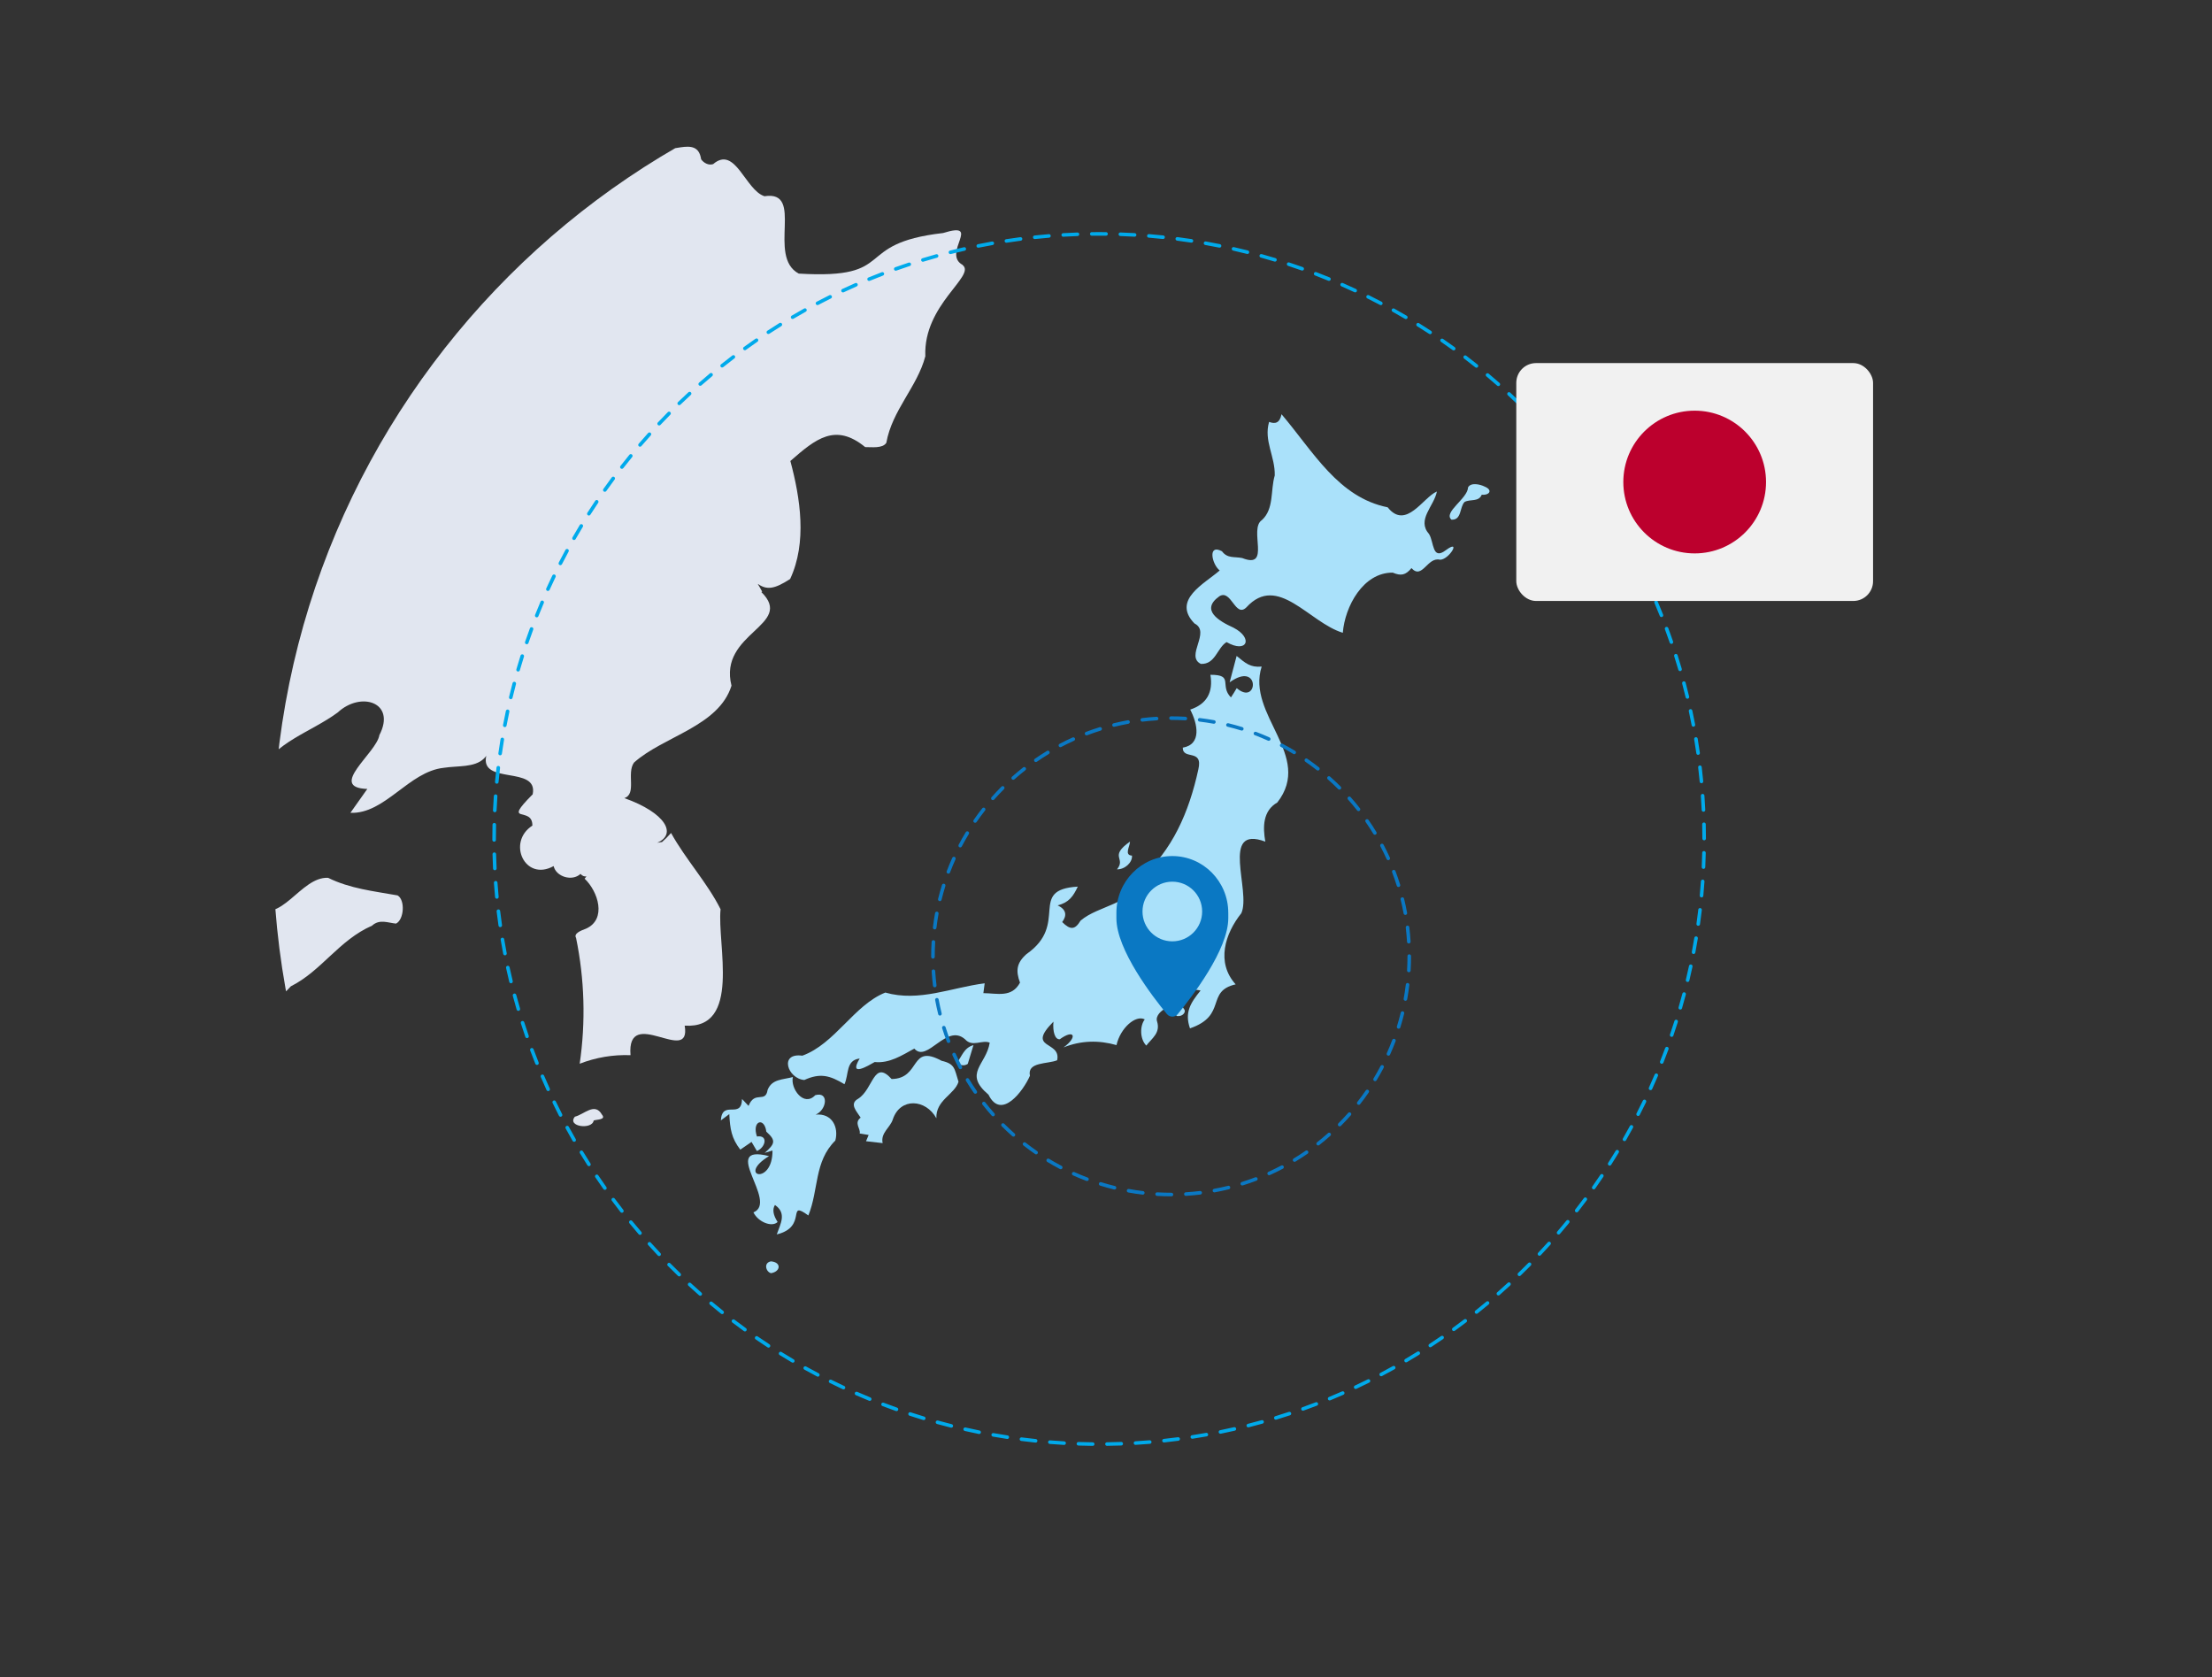
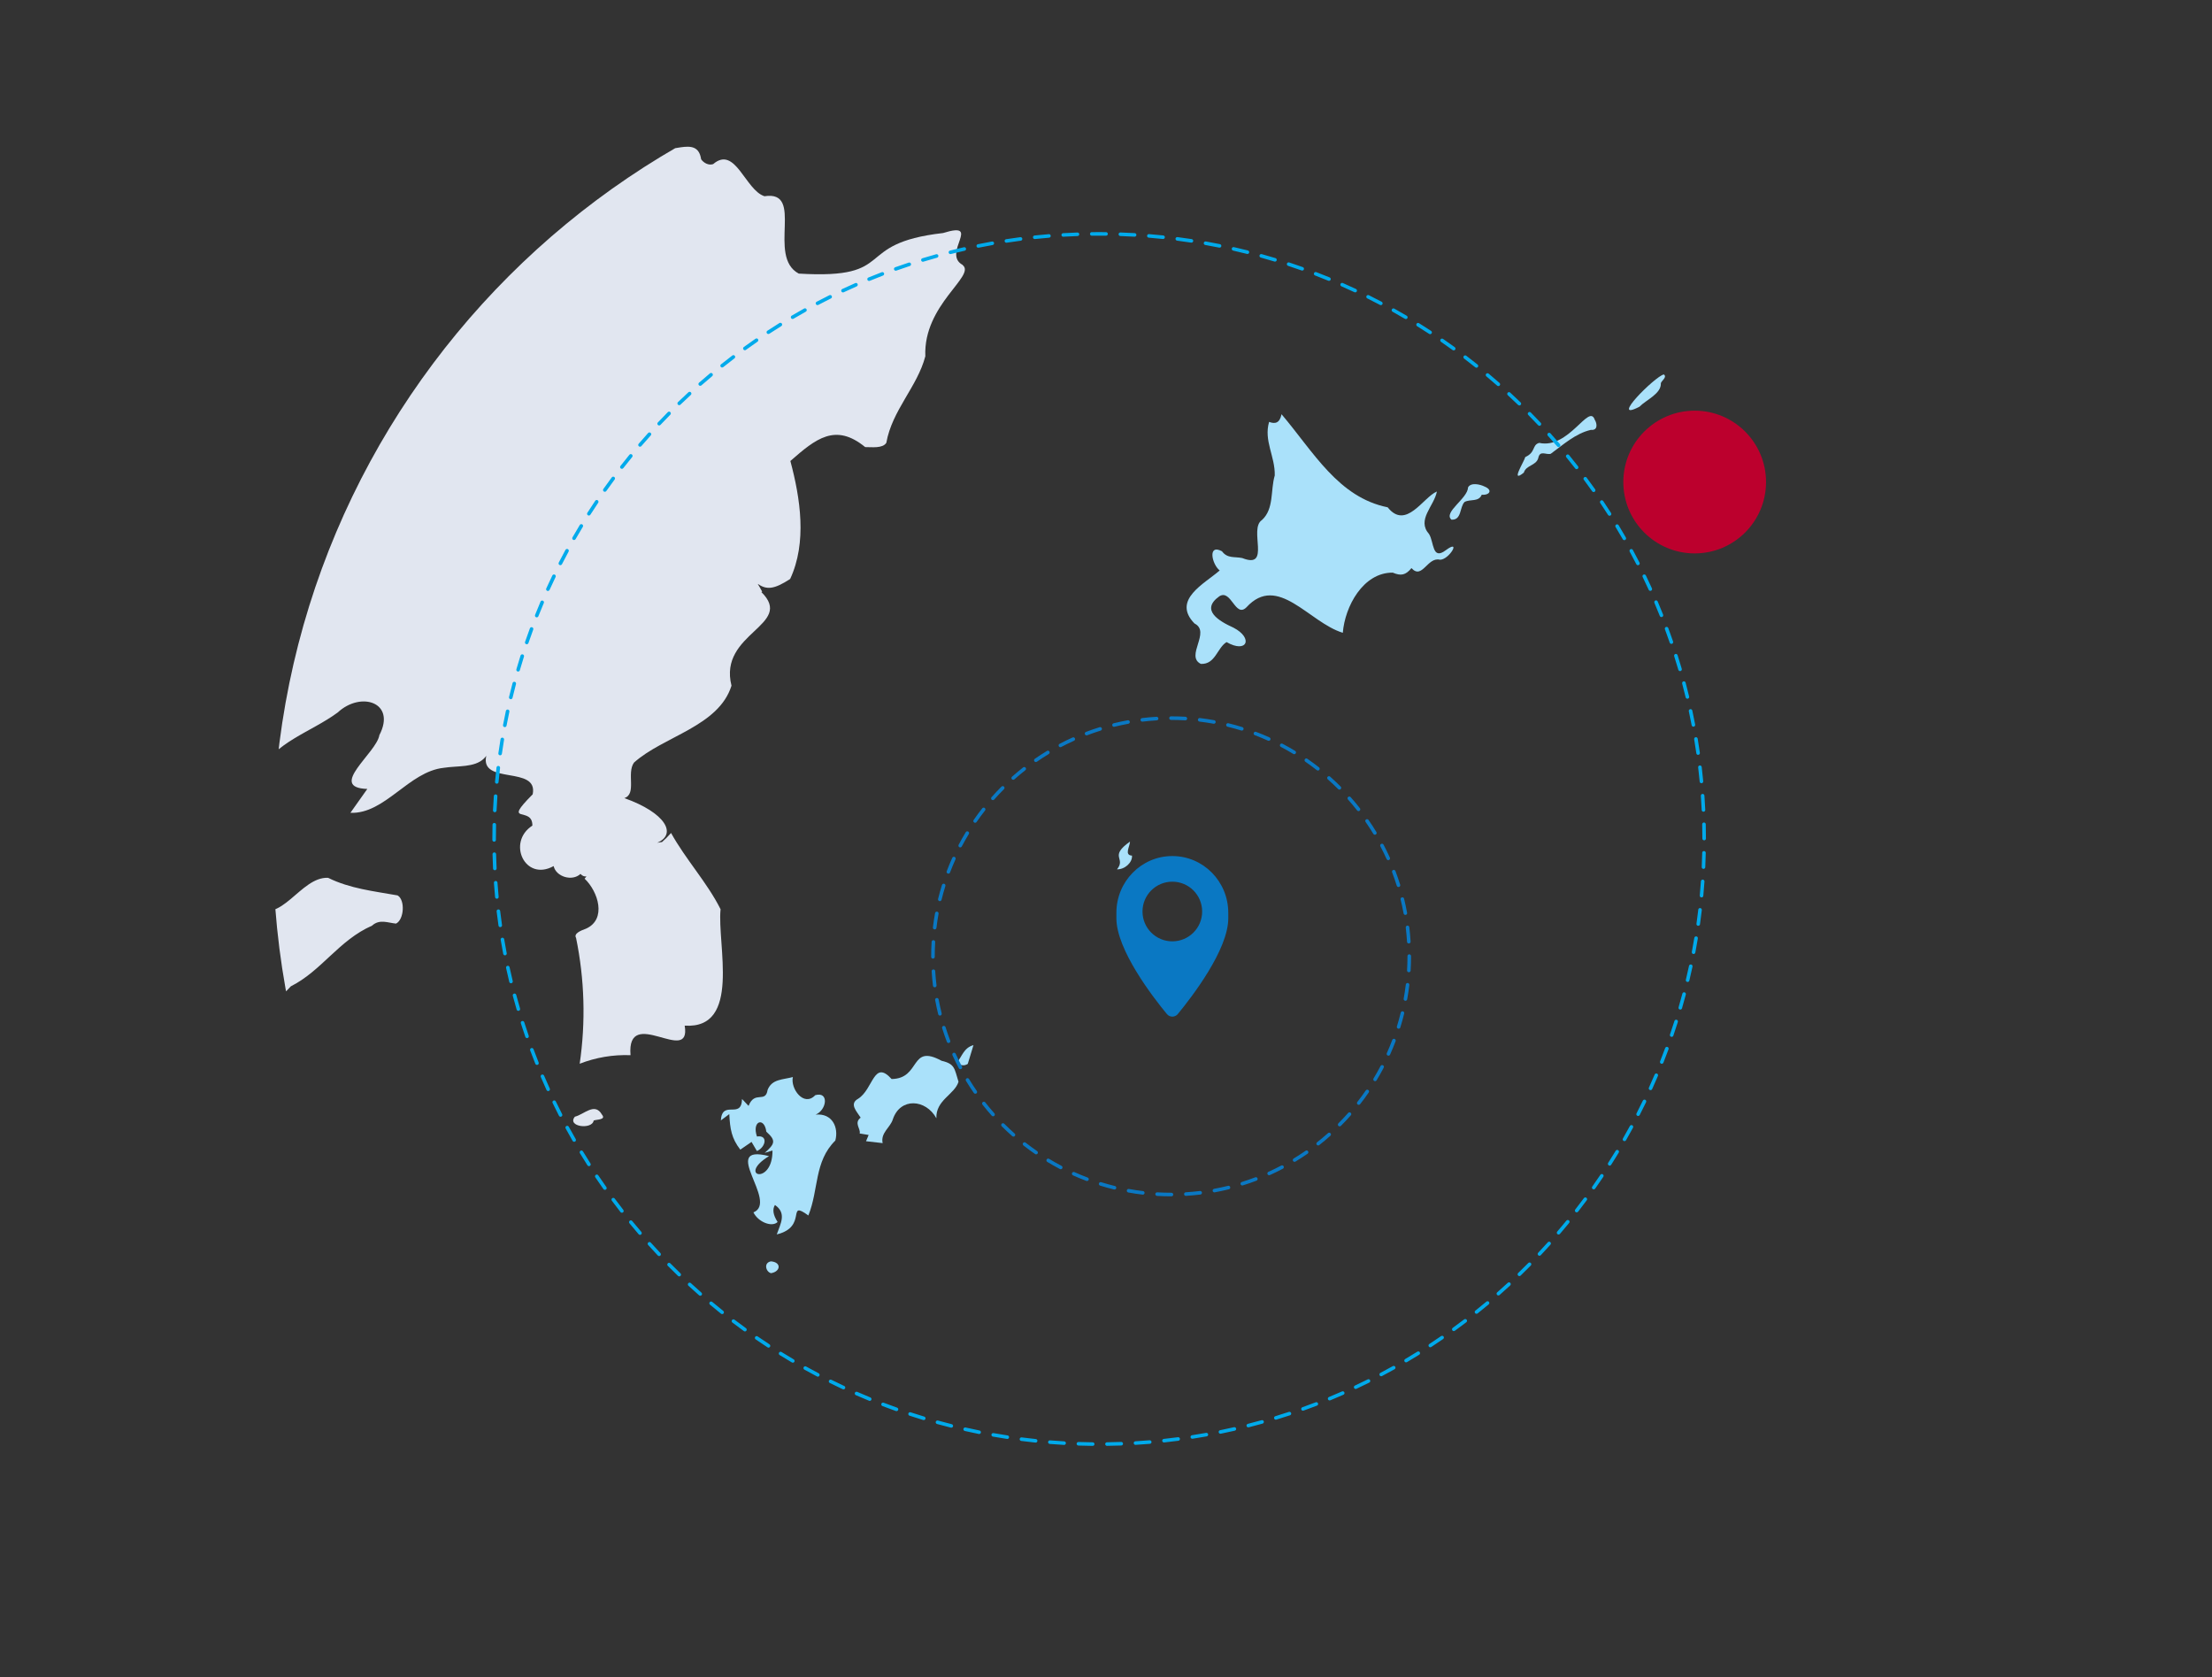
<svg xmlns="http://www.w3.org/2000/svg" id="Location_JAP" data-name="Location JAP" viewBox="0 0 1240 940">
  <rect x="0" y="0" width="1240" height="940" fill="#333333" stroke="none" />
  <defs>
    <style>
      .cls-1 {
        fill: #00aaeb;
      }

      .cls-2 {
        fill: #bc002d;
      }

      .cls-3 {
        fill: #0a78c3;
      }

      .cls-4 {
        fill: none;
      }

      .cls-5 {
        fill: #f1f1f1;
      }

      .cls-6 {
        fill: #e1e6f0;
      }

      .cls-7 {
        fill: #aae1fa;
      }

      .cls-8 {
        clip-path: url(#clippath);
      }
    </style>
    <clipPath id="clippath">
      <path class="cls-4" d="M153,474c0-249.36,202.14-451.5,451.5-451.5,108.63,0,208.29,38.36,286.19,102.28,18.92,15.53,78.56,4.56,94.73,22.92,16.17,18.36-11.13,66.04,1.92,86.86,43.5,69.41,68.65,151.49,68.65,239.45,0,249.36-202.14,451.5-451.5,451.5s-451.5-202.14-451.5-451.5Z" />
    </clipPath>
  </defs>
  <g class="cls-8">
    <path class="cls-6" d="M213.77,863.87c-18.61-22.99-52.8,34-43.95,51.07-4.19,17.4-1.63,7.67,11.27,24.53,2.31,2-.61,10.01,5.46,6.95,4.2-3.21-2.52-8.21,1.77-12.36,6.07-6.78,8.52-14.78,12.51-22.06-.65-15.59,13.06-27.86,8.91-42.37-1.89-4.22,5.24-2.83,4.04-5.76Z" />
-     <path class="cls-7" d="M551.99,551.11c-.21,1.62-.43,3.24-.73,5.52,7.68.06,15.94,2.75,20.53-5.89-2.43-6.59-1.99-10.98,3.62-15.98,24.36-16.98.36-36.16,28.78-37.83-2.52,5.37-4.98,8.96-11.29,10.5,4.79,2.27,5.37,5.56,2.54,9.37,4.65,4.6,7.2,4.33,10.31-.81,10.27-8.78,29.02-8.84,33.68-23.8,17.69-15.56,27.09-36.81,32.34-60.96,2.77-11.87-8.79-5.02-8.73-12.19,10.74-1.83,8.32-13.4,4.17-21.32,9.39-3.13,12.95-9.81,11.32-19.5,13.44-.1,4.88,5.97,11.51,12.67,1.19-1.81,2.08-3.19,3.24-5.2,12.06,10.35,13.37-15.71-3.97-3.26,1.39-5.25,2.54-9.58,3.92-14.78,5.06,4.1,7.61,6.52,14.04,5.96-8.73,27.08,29.22,49.92,8.76,76.18-8.13,4.63-8.17,13.73-6.72,21.93-25.61-9.55-7.83,27.81-13.44,40.11-9.17,11.5-14.27,27.61-3.19,39.88-16.98,3.87-4.53,17.43-25.6,24.66-3.12-8.95.31-14.28,5.95-21.21-4.78-1.01-6.53-.19-7.37,3.76-2.31,2.01-4.46,3.33-1.72,6.95.99,1.31-1,4.28-4.53,3.5,2.81-10.19-12.87-2.99-10.78,3.11,1.99,6.43-2.75,9.32-6.04,13.54-3.61-3.61-3.71-10.99-.86-14.67-5.17-2.72-13.76,4.98-15.84,14.41-9.95-2.83-19.88-2.63-29.7,1.3,8.05-5.81,6.14-10.54-2.06-4.6-2.74.36-4.09-4.27-3.59-9.84-15.66,15.75,4.47,10.47,2.08,21.63-5.33,2.24-16.92.78-15.26,8.69-3.66,8.41-16.09,25.22-23.23,10.61-14.32-12.1-1.28-16.64.69-29.16-4.37-1.79-9.69,2.72-13.83-1.89-10.44-9.23-21.28,13.55-28.45,5.21-7.15,3.92-13.91,8.36-22.21,7.54-3.74,2.13-14.81,8.77-8.41-1.97-7.93.97-5.95,8.88-8.53,14.41-8.17-4.94-13.6-6.44-22.51-2.37-9.41-.77-14.29-15.44-1.1-13.63,18.37-6.68,28.96-28.38,46.51-35.38,18.92,5.42,37.17-2.85,55.72-5.19Z" />
    <path class="cls-7" d="M810.43,308.42c-7.67,5.77-6.51-4.56-9.31-9.07-7.13-8.03,2.77-15.56,4.38-23.88-7.7,3.18-17.3,21.8-27.61,8.86-27.68-5.58-41.56-31.03-59.49-52.17-1.02,5.03-3.6,5.57-6.97,4.3-3.1,10.59,3.42,19.28,3.17,30.01-2.47,8.36-.31,18.73-7.19,25-7.61,4.99,5.34,27.81-11.04,21.3-4.33-.9-8.29.37-11.36-3.8-8.22-4.38-5.61,7.43-1.27,10.75-8.45,7.42-27.01,16.47-14.14,29.72,9.42,4.74-5.39,18.32,3.58,22.66,8.14.36,9.12-9,14.4-12.22,11.49,6.61,15.16-2.23,3.91-8.07-8-3.64-18.83-9.82-7.98-17.59,6.74-4.25,8.95,12.35,15.2,6.18,17.59-19.24,35.08,8.52,54.04,14.26,1.15-14.65,11.34-33.85,27.99-33.71,4.61,1.94,7.21,1.45,10.5-2.54,6.05,6.7,8.91-6.49,16-4.69,5.17,0,12.22-12.03,3.21-5.31Z" />
    <path class="cls-7" d="M430.31,610.83c-1.18,7.76-7.24.14-10.68,9-1.28-1.35-2.12-2.25-3.66-3.87-.32,11.75-11.11.05-11.88,12.01,1.27-.95,2.41-1.8,4.73-3.54.44,8.26,1.22,13.53,6.18,19.92,2.01-1.39,4.5-3.11,6.3-4.34,1.38,2.35,2.2,3.73,3.01,5.12,4.92-2.07,6.45-9.15.02-8.15-3.01-8.78,4.17-11.19,5.26-2.69,5.54,4.91,4.9,6.79-.93,11.87,2.13-.64,3.27-.99,4.38-1.33.18,19.92-20.24,14.32-1.95,3.14-28.47-7.22,5.64,25.73-8.73,31.54,2.61,5.37,10.36,8.53,13.55,5.38q-3.79-5.88-1.49-9.53c6.72,4.65,3.1,10.49,1.02,16.49,17.65-4.24,5.13-19.73,17.71-10.61,5.9-14.57,3.16-30.15,15.11-41.99,1.99-7.4-1.74-15.43-11.03-14.54,6.32-2.65,7.59-13.15-.22-10.89-6.42,6.85-14.06-3.79-12.54-10.19-5.66,1.6-11.69,1.03-14.16,7.2Z" />
    <path class="cls-7" d="M500.49,627.4c4.16-12.46,18.51-11.42,24.43-.63-.46-10.19,10.26-13.35,12.4-20.47-2.36-7.59-2-9.98-9.53-11.78-18.01-9.77-11.39,10-27.96,10.25-10.13-11.17-10.17,5.64-18.8,11.07-5.15,2.85-.69,7.18,1.44,10.57-3.97,3.03.21,6.35-.56,8.9,1.81.29,3.36.54,5.04.81-.55,1.31-.94,2.25-1.47,3.51,3.45.39,6.66.76,9.32,1.06-1.27-5.77,4.31-8.77,5.69-13.29Z" />
    <path class="cls-7" d="M634.57,479.55c-4.5-.23-1.16-5.18-1.11-7.88-12.09,8.62-2.04,9.08-7.29,15.58,4.39.09,8.73-3.87,8.4-7.7Z" />
    <path class="cls-7" d="M542.51,596.28c1.18-3.88,2.09-6.88,3.2-10.51-5.47,1.47-6.46,6.48-9.32,9.82q3.17,2.58,6.12.7Z" />
    <path class="cls-7" d="M432.19,706.96c-4.29.75-2.87,5.94.04,6.63,5.42-.9,5.94-6.14-.04-6.63Z" />
    <path class="cls-7" d="M832.2,272.69c-2.5-1.25-7.68-2.44-9.24.47-.19,6.3-14.04,13.92-9.33,18.09,5.87.39,4.52-7.08,7.39-9.92,3.21-1.72,7.9.14,9.6-4.04,4.48.36,6.32-2.69,1.58-4.6Z" />
    <path class="cls-7" d="M893.94,235.15c-3.25-9.15-14.51,16.72-31.09,13.08-4.14,1.12-1.8,5.25-7.82,7.94-.57,2.46-8.69,15.1-.81,8.73,1.26-4.25,6.84-3.86,8.08-8.1.93-4.71,4.27-1.71,7.01-2.46,6.89-5.01,13.92-11.45,22.53-13.41,3.87.43,3.61-3.39,2.08-5.79Z" />
    <path class="cls-7" d="M932.69,209.87c-4.84,1-31.02,27.13-13.65,18.09,3.75-3.86,12.33-7.29,12-13.22.37-1.32,3.71-3.43,1.66-4.87Z" />
    <path class="cls-6" d="M332.8,628.03c-.81,5.31-15.23,3.49-10.53-2.15,5.19-1.26,11.17-8.25,15.17-1.16,2.53,2.98-3.05,2.65-4.63,3.31Z" />
    <path class="cls-6" d="M-617.17,144.49c29.04-1.43,29.13,8.58,42.86,32.95,7.61,13.12,4.26,28.72,3.11,41.36-5.96,9.92-12.88,16-1.67,27.59,2.42.65,63.75,6.68,64.85,6.9,15.6,9.98,27.04,23.49,47.36,22.63-7.58,10.17,22.16,46.44,24.84,53.93,26.57-3.4,88.99,8.88,113.98,1.92,1.66-.08,58.38,25.97,63.02,26.3,56.86-.94,13.57,2.33,42.04,10.52.66,0,55.72-28.81,58.15-29.14,20.56-.72,62.2,2.95,79.29-10.47,10.09-14.14,21.29-23.56,36.71-30.41-12.76-25.29-12.65-25.2,3.17-48.95.88,0,39.05,11.21,41.47,11.21,24.19-21.49,18.16-24.78,54.55-24.79,26.18-18.55,4.82-34.2,41.07-30.39,0,0,1.33-10.77,2-10.77s25.16-6.89,35.08-5.39c9.93,1.51,22.28,5.82,22.28,5.82l5.3-10.77c-5.22-5.17-6.4-5.25,0-7.97,0,0-37.48-36.18-39.68-36.39-15.49-1.86-13.84,7.67-23.83,14.64-2.21-.43-11.24-9.48-11.24-9.48,0,0-21.62,6.46-23.61,6.24s-9.03-14.86-9.03-14.86l29.77-64.99c-4.68-2.56-9.44-4.99-14.37-7.28-23.38,18.63-34.04-11.63-51.84-6.49-19.51,39.46-152.62,60.72-156.09,9.14-6.37,4.57-15.9,4.33-22.01-.55-32.93-52.85-67.59,20.8-107.4-16.31-41.62-27.67,11.83-45.71-75.22-51.01,3.29-9.85-11.59-10.02-17.36-13.25-14.17-9.48-32.33,28.73-34.73,40-.77,12.82,18.23,22.92,8.14,35.12-22.83,26.58-42.81-7.8-70.96,8.05-38.48-3.55-9.79-32.65-59.92-24.8.21-2.82.11-5.67-.29-8.47-10.23,5.58-12.07,8.86-16.73-3.69-16.12,14.36-38.27,19.61-56.9,30.14-10,6.69-13.36,23.47-25.45,24.04-27.55-1.48-38.22,8.06-28.25,34.04,1.81,1.53,23.53,23.41,27.5,24.06Z" />
    <path class="cls-6" d="M539.67,148.49c-11.94-6.42,11.26-24.83-11.01-17.88-51.79,5.92-24.38,26.11-80.9,22.73-18.03-9.62,3.54-46.89-19.21-43.36-10.78-3.43-16.35-28.66-28.76-18.01-2.46.87-5.28-.59-6.75-2.7-2.13-14.54-18.78-1-28.56-7.14-12.44-9.01.07-27.77-11.94-37.7-10.95-13.61-13.84-29.81-17.71-45.91h-160.84c-3.19,2.61-6.04,5.43-6.9,9.36-3.28,18.08-29.6,34.63-17.33,51.6-27.27,16-34.88,36.47-65.08,12.29l-29.77,64.99c8.16,22.88,16.13,12.04,32.64,8.61,0,0,9.03,9.04,11.24,9.47,9.91-6.97,8.49-16.52,23.83-14.64,2.2.21,39.68,36.39,39.68,36.39-8.82,3.48-3.15,3.34,0,7.97l-5.3,10.77c-9.67-7.53-49.54-5.17-57.36-.43-.66,0-1.99,10.77-1.99,10.77-36.22-3.82-14.9,11.85-41.08,30.38-36.28-.04-30.45,3.41-54.54,24.79-.74,0-4.76-1.03-10.02-2.47v691.6c2.12.25,4.92-4.01,5.09-8.26,6.05-3.87,5.76-9.09,6.22-15.44,2.6,4.08,11.68,15.17,16.35,9.4-2.85-12.15,18.07-10.71,27.06-10.65-2.25,1.71-.43,3.83,1.98,2.57,27.62-5.44,50.46-24.9,65.54-48.24,6.53-7.29,24.88-5.3,22.98-19.85,1.45,3.02,4.51-.52,4.26-2.87,2.35-12.66,18.1-21.47,16.39-34.22-14.41-2.77,16.86-15.47,19.09-21.8,7.83-6.12,5.05-18,13.51-23.89,27.25,10.58-20.15-162.6-29.77-177.37-31.58-17.36-22.96-19.32,2.34-46.55,17.2-8.62,26.92-25.84,45.51-34,4.23-3.85,8.87-1.58,13.45-1.15,4.58-2.26,5.18-13.35.86-15.8-13.51-2.41-26.71-3.81-38.94-9.86-15.62-.77-26.53,27.35-42.02,15.96-8.56-7.15,2.28-15.97-1.66-22.62-9.04-5.68-22.37-1.81-30.65-9.28-5.81-8.09-8.19-16.99,2.46-22.22-.81-3.82.62-10.22,6.04-8.25,1.43,5.03,6.44,5.2,9.57,1.6,9.15.94,15.06-6.83,18.21-14.52,8.03-16.73,28.3-22.21,43.41-33.31,13.02-12.13,32.96-5.71,23.39,12.66-1.59,10.04-29.26,29.42-6.77,30.17-3.16,4.46-6.32,8.92-9.48,13.39,19.46.75,32.68-23.13,52.31-25.23,7.77-1.24,17.31-.04,22.55-5.2h0s0,0,0,0c.47-.46.91-.95,1.31-1.52-3.74,16.51,29.36,5.22,26.02,21.57-17.54,17.63-.05,6.15-.17,17.54-14.45,9.29-4.18,31.61,11.91,22.68,1.39,6.06,10.46,8.72,15.03,4.4,1.15,1.19,2.27,1.57,3.38,1.38-.34.42-.68.83-1.04,1.28,7.58,7.15,12.55,22.76.78,28.02-2.78,1.02-7.07,2.68-5.57,5.19,4.77,23.16,5.46,47.11,2.03,70.51,9.02-3.52,18.79-5.17,28.49-4.79-2.29-28.52,34.21,6.33,30.37-16.56,31.9,2.09,18.1-45.48,20.11-65.24-7.46-14.92-19.56-27.91-27.75-42.74-1.57,1.78-3.25,3.47-5.03,5.05-.97.17-1.89.32-2.78.45,11.33-4.81,4.8-16.8-18.39-25.05,7.08-2.28,1.14-13.91,5.41-19.89,16.56-14.85,47.46-20.18,54.67-43.12-7.54-29.8,35.72-33.77,16.74-52.48.15-.07.31-.14.46-.21-.9-1.7-1.73-3.14-2.48-4.33,5.07,3.37,9.07,3.1,18.15-2.77,9.56-20.47,5.72-45.28.13-66.14,14.28-12.5,25.22-21.47,41.94-7.79,3.61-.05,9.73.89,11.85-2.39,3.25-18.32,17.38-31.38,21.87-48.52-1.24-28.97,28.56-45.06,20.91-51.12Z" />
  </g>
  <path class="cls-3" d="M524,536.28c0-.09,0-.19,0-.28,0-2.69.08-5.35.24-8,.03-.55-.39-1.03-.94-1.06-.55-.03-1.03.39-1.06.94-.16,2.69-.24,5.39-.24,8.12,0,.1,0,.19,0,.29,0,.55.45,1,1,1,.55,0,1-.45,1-1h0ZM524.99,552.25c-.32-2.63-.57-5.29-.73-7.97-.03-.55-.51-.97-1.06-.94-.55.03-.97.51-.94,1.06.17,2.72.42,5.41.74,8.09.07.55.57.94,1.11.87.55-.07.94-.57.87-1.11h0ZM527.88,567.98c-.64-2.58-1.2-5.19-1.69-7.82-.1-.54-.62-.9-1.16-.8-.54.1-.9.62-.8,1.16.49,2.68,1.06,5.32,1.71,7.94.13.54.68.86,1.21.73.54-.13.86-.68.73-1.21h0ZM532.67,583.24c-.95-2.48-1.82-5-2.62-7.56-.17-.53-.73-.82-1.25-.66-.53.17-.82.73-.66,1.25.81,2.59,1.7,5.15,2.66,7.67.2.52.77.77,1.29.58.52-.2.77-.77.58-1.29h0ZM539.26,597.79c-1.24-2.35-2.41-4.74-3.52-7.18-.23-.5-.82-.73-1.32-.5-.5.23-.73.82-.5,1.32,1.12,2.47,2.31,4.9,3.57,7.28.26.49.86.68,1.35.42.49-.26.68-.86.42-1.35h0ZM547.56,611.45c-1.52-2.19-2.97-4.42-4.36-6.7-.29-.47-.9-.62-1.37-.33-.47.29-.62.9-.33,1.37,1.41,2.32,2.88,4.58,4.42,6.8.31.45.94.57,1.39.25.45-.31.57-.94.25-1.39ZM557.45,624.01c-1.77-1.99-3.48-4.04-5.13-6.14-.34-.43-.97-.51-1.4-.17-.43.34-.51.97-.17,1.4,1.68,2.13,3.41,4.21,5.21,6.23.37.41,1,.45,1.41.08.41-.37.45-1,.08-1.41h0ZM568.78,635.31c-2-1.77-3.95-3.59-5.83-5.48-.39-.39-1.02-.39-1.41,0-.39.39-.39,1.02,0,1.41,1.92,1.91,3.89,3.77,5.92,5.56.41.37,1.05.33,1.41-.09.37-.41.33-1.05-.09-1.41h0ZM581.39,645.17c-2.2-1.52-4.35-3.1-6.45-4.74-.44-.34-1.06-.26-1.4.17-.34.43-.26,1.06.17,1.4,2.13,1.67,4.32,3.27,6.55,4.81.45.31,1.08.2,1.39-.26.31-.45.2-1.08-.26-1.39h0ZM595.09,653.44c-2.37-1.24-4.7-2.55-6.98-3.93-.47-.29-1.09-.13-1.37.34-.29.47-.13,1.09.34,1.37,2.32,1.4,4.68,2.73,7.08,3.99.49.26,1.09.07,1.35-.42.26-.49.07-1.09-.42-1.35ZM609.71,660c-2.51-.95-4.98-1.97-7.41-3.06-.5-.23-1.1,0-1.32.5-.23.5,0,1.1.5,1.32,2.47,1.11,4.98,2.14,7.52,3.1.52.19,1.09-.07,1.29-.58.19-.52-.07-1.09-.58-1.29h0ZM625,664.73c-2.6-.63-5.17-1.35-7.71-2.13-.53-.16-1.09.13-1.25.66-.16.53.13,1.09.66,1.25,2.58.8,5.19,1.52,7.83,2.16.54.13,1.08-.2,1.21-.73.13-.54-.2-1.08-.73-1.21h0ZM640.74,667.57c-2.66-.32-5.3-.71-7.91-1.18-.54-.1-1.06.26-1.16.81-.1.54.26,1.06.81,1.16,2.65.48,5.33.88,8.03,1.2.55.06,1.05-.33,1.11-.88.06-.55-.33-1.05-.88-1.11h0ZM656.71,668.5h-.21c-2.61,0-5.21-.08-7.79-.22-.55-.03-1.02.39-1.06.94-.03.55.39,1.02.94,1.06,2.61.15,5.25.23,7.9.23h.21c.55,0,1-.45,1-1,0-.55-.45-1-1-1h0ZM672.68,667.52c-2.63.32-5.29.56-7.97.73-.55.03-.97.51-.94,1.06.03.55.51.97,1.06.94,2.72-.17,5.42-.41,8.09-.74.55-.07.94-.57.87-1.11-.07-.55-.57-.94-1.11-.87ZM688.41,664.63c-2.58.64-5.19,1.2-7.82,1.68-.54.1-.9.62-.8,1.16.1.54.62.9,1.16.8,2.68-.49,5.32-1.06,7.94-1.71.54-.13.86-.67.73-1.21-.13-.54-.67-.86-1.21-.73ZM703.67,659.86c-2.48.95-5.01,1.82-7.56,2.62-.53.16-.82.73-.66,1.25.16.53.73.82,1.25.66,2.59-.81,5.15-1.7,7.67-2.66.52-.2.77-.77.58-1.29-.2-.52-.77-.78-1.29-.58h0ZM718.23,653.27c-2.35,1.24-4.75,2.41-7.18,3.51-.5.23-.73.82-.5,1.32.23.5.82.73,1.32.5,2.47-1.12,4.9-2.31,7.29-3.57.49-.26.68-.86.42-1.35-.26-.49-.86-.68-1.35-.42ZM731.89,644.98c-2.19,1.52-4.42,2.97-6.71,4.35-.47.29-.62.9-.34,1.37.29.47.9.62,1.37.34,2.32-1.41,4.59-2.88,6.81-4.42.45-.31.57-.94.25-1.39-.31-.45-.94-.57-1.39-.25h0ZM744.46,635.09c-1.99,1.77-4.04,3.48-6.14,5.13-.43.34-.51.97-.17,1.4.34.43.97.51,1.4.17,2.13-1.67,4.21-3.41,6.23-5.21.41-.37.45-1,.08-1.41-.37-.41-1-.45-1.41-.08h0ZM755.76,623.77c-1.77,2-3.6,3.94-5.48,5.83-.39.39-.39,1.02,0,1.41.39.39,1.02.39,1.41,0,1.91-1.92,3.77-3.89,5.56-5.92.37-.41.33-1.05-.09-1.41-.41-.37-1.05-.33-1.41.09h0ZM765.63,611.17c-1.52,2.2-3.1,4.35-4.74,6.45-.34.43-.26,1.06.17,1.4.43.34,1.06.26,1.4-.17,1.67-2.13,3.28-4.31,4.82-6.55.31-.45.2-1.08-.25-1.39-.45-.31-1.08-.2-1.39.25h0ZM773.91,597.47c-1.24,2.37-2.55,4.7-3.93,6.98-.29.47-.13,1.09.34,1.37.47.29,1.09.13,1.37-.34,1.4-2.32,2.73-4.68,3.99-7.08.26-.49.07-1.09-.42-1.35-.49-.26-1.09-.07-1.35.42h0ZM780.48,582.86c-.95,2.51-1.97,4.98-3.06,7.41-.23.5,0,1.1.5,1.32.5.23,1.1,0,1.32-.5,1.11-2.47,2.15-4.97,3.11-7.52.2-.52-.07-1.09-.58-1.29-.52-.2-1.09.06-1.29.58h0ZM785.22,567.57c-.64,2.6-1.35,5.17-2.14,7.71-.16.53.13,1.09.66,1.25.53.16,1.09-.13,1.25-.66.8-2.58,1.52-5.19,2.17-7.83.13-.54-.2-1.08-.73-1.21-.54-.13-1.08.2-1.21.73h0ZM788.06,551.83c-.32,2.66-.71,5.3-1.19,7.91-.1.54.26,1.06.81,1.16.54.1,1.06-.26,1.16-.81.48-2.65.88-5.33,1.2-8.03.07-.55-.33-1.05-.87-1.11-.55-.07-1.05.33-1.11.87h0ZM789,535.86v.14c0,2.64-.08,5.26-.23,7.86-.03.55.39,1.02.94,1.06.55.03,1.02-.39,1.06-.94.15-2.64.23-5.3.23-7.97v-.14c0-.55-.45-1-1-1-.55,0-1,.45-1,1h0ZM788.03,519.89c.32,2.63.56,5.29.72,7.97.03.55.51.97,1.06.94.55-.03.97-.51.94-1.06-.16-2.72-.41-5.42-.73-8.09-.07-.55-.56-.94-1.11-.87-.55.07-.94.56-.87,1.11h0ZM785.15,504.16c.64,2.58,1.2,5.19,1.68,7.82.1.54.62.9,1.16.8.54-.1.9-.62.8-1.16-.49-2.68-1.06-5.32-1.7-7.94-.13-.54-.67-.86-1.21-.73-.54.13-.86.67-.73,1.21ZM780.38,488.89c.95,2.49,1.82,5.01,2.62,7.56.16.53.73.82,1.25.66.53-.16.82-.73.66-1.25-.81-2.59-1.7-5.15-2.66-7.68-.2-.52-.77-.78-1.29-.58-.52.2-.78.77-.58,1.29h0ZM773.81,474.34c1.24,2.35,2.41,4.75,3.51,7.18.23.5.82.73,1.32.5.5-.23.73-.82.5-1.32-1.12-2.47-2.3-4.9-3.56-7.29-.26-.49-.86-.68-1.35-.42-.49.26-.68.86-.42,1.35ZM765.52,460.67c1.52,2.19,2.97,4.43,4.35,6.71.29.47.9.62,1.37.34.47-.29.62-.9.34-1.37-1.41-2.32-2.88-4.59-4.42-6.81-.31-.45-.94-.57-1.39-.25-.45.31-.57.94-.25,1.39h0ZM755.64,448.09c1.77,1.99,3.48,4.04,5.13,6.14.34.43.97.51,1.4.17.43-.34.51-.97.17-1.4-1.67-2.13-3.41-4.21-5.2-6.23-.37-.41-1-.45-1.41-.08-.41.37-.45,1-.08,1.41h0ZM744.32,436.79c2,1.77,3.94,3.6,5.83,5.48.39.39,1.02.39,1.41,0,.39-.39.39-1.02,0-1.41-1.92-1.91-3.89-3.77-5.92-5.57-.41-.37-1.05-.33-1.41.09-.37.41-.33,1.05.09,1.41ZM731.73,426.91c2.2,1.52,4.35,3.1,6.45,4.75.43.34,1.06.26,1.4-.17.34-.43.26-1.06-.17-1.4-2.13-1.67-4.31-3.28-6.54-4.82-.45-.31-1.08-.2-1.39.25-.31.45-.2,1.08.25,1.39h0ZM718.03,418.62c2.37,1.24,4.69,2.56,6.97,3.94.47.29,1.09.13,1.37-.34.29-.47.13-1.09-.34-1.37-2.32-1.4-4.68-2.73-7.08-4-.49-.26-1.09-.07-1.35.42-.26.49-.07,1.09.42,1.35h0ZM703.42,412.05c2.51.95,4.97,1.97,7.4,3.07.5.23,1.1,0,1.32-.5.23-.5,0-1.1-.5-1.32-2.47-1.11-4.97-2.15-7.52-3.11-.52-.2-1.09.06-1.29.58-.2.52.06,1.09.58,1.29h0ZM688.13,407.3c2.6.64,5.17,1.35,7.71,2.14.53.16,1.09-.13,1.25-.66.16-.53-.13-1.09-.66-1.25-2.58-.8-5.19-1.52-7.83-2.17-.54-.13-1.08.2-1.21.73-.13.54.2,1.08.73,1.21h0ZM672.4,404.44c2.66.32,5.3.72,7.91,1.19.54.1,1.06-.26,1.16-.81.1-.54-.26-1.06-.81-1.16-2.65-.48-5.33-.88-8.03-1.21-.55-.07-1.05.33-1.11.87-.07.55.33,1.05.87,1.11ZM656.43,403.5h.07c2.66,0,5.3.08,7.93.23.55.03,1.02-.39,1.06-.94.03-.55-.39-1.02-.94-1.06-2.66-.16-5.34-.24-8.04-.24h-.07c-.55,0-1,.45-1,1,0,.55.45,1,1,1h0ZM640.46,404.46c2.63-.32,5.29-.56,7.97-.72.55-.03.97-.51.94-1.06-.03-.55-.51-.97-1.06-.94-2.72.16-5.42.41-8.09.73-.55.07-.94.56-.87,1.11.07.55.56.94,1.11.87h0ZM624.73,407.33c2.58-.63,5.19-1.19,7.82-1.68.54-.1.9-.62.8-1.16-.1-.54-.62-.9-1.16-.8-2.68.49-5.32,1.06-7.94,1.7-.54.13-.86.67-.73,1.21.13.54.67.86,1.21.73h0ZM609.46,412.09c2.49-.94,5.01-1.82,7.56-2.61.53-.16.82-.73.66-1.25-.16-.53-.73-.82-1.25-.66-2.59.81-5.15,1.69-7.68,2.65-.52.2-.78.77-.58,1.29.2.52.77.78,1.29.58h0ZM594.9,418.66c2.35-1.24,4.75-2.41,7.18-3.5.5-.23.73-.82.5-1.32-.23-.5-.82-.73-1.32-.5-2.47,1.11-4.9,2.3-7.29,3.56-.49.26-.68.86-.42,1.35.26.49.86.68,1.35.42ZM581.23,426.94c2.19-1.51,4.43-2.96,6.71-4.35.47-.29.62-.9.34-1.37-.29-.47-.9-.62-1.37-.34-2.32,1.4-4.59,2.88-6.81,4.41-.45.31-.57.94-.25,1.39.31.45.94.57,1.39.25h0ZM568.65,436.81c2-1.77,4.04-3.48,6.14-5.12.43-.34.51-.97.17-1.4-.34-.43-.97-.51-1.4-.17-2.13,1.67-4.21,3.41-6.24,5.2-.41.37-.45,1-.08,1.41.37.41,1,.45,1.41.08h0ZM557.33,448.12c1.77-2,3.6-3.94,5.49-5.83.39-.39.39-1.02,0-1.41s-1.02-.39-1.41,0c-1.92,1.91-3.77,3.89-5.57,5.91-.37.41-.33,1.05.08,1.41.41.37,1.05.33,1.41-.08h0ZM547.45,460.71c1.52-2.2,3.1-4.35,4.75-6.44.34-.43.27-1.06-.17-1.4-.43-.34-1.06-.27-1.4.17-1.67,2.13-3.28,4.31-4.82,6.54-.31.45-.2,1.08.25,1.39.45.31,1.08.2,1.39-.25h0ZM539.16,474.41c1.25-2.37,2.56-4.69,3.94-6.97.29-.47.14-1.09-.34-1.37-.47-.29-1.09-.14-1.37.34-1.4,2.31-2.74,4.68-4,7.08-.26.49-.07,1.09.42,1.35.49.26,1.09.07,1.35-.42h0ZM532.57,489.01c.95-2.5,1.97-4.97,3.07-7.4.23-.5,0-1.1-.5-1.32-.5-.23-1.1,0-1.32.5-1.11,2.47-2.15,4.97-3.12,7.52-.2.52.06,1.09.58,1.29.52.2,1.09-.06,1.29-.58h0ZM527.82,504.3c.64-2.6,1.35-5.17,2.14-7.71.16-.53-.13-1.09-.66-1.25-.53-.16-1.09.13-1.25.66-.8,2.58-1.53,5.19-2.18,7.83-.13.54.2,1.08.73,1.21.54.13,1.08-.2,1.21-.73h0ZM524.95,520.03c.32-2.66.72-5.3,1.19-7.91.1-.54-.26-1.06-.8-1.16-.54-.1-1.06.26-1.16.8-.48,2.65-.89,5.33-1.21,8.03-.07.55.32,1.05.87,1.11.55.07,1.05-.33,1.11-.87h0Z" />
  <path class="cls-1" d="M278,470.75c0-.17,0-.34,0-.51,0-2.67.03-5.33.09-7.99.01-.55-.42-1.01-.98-1.02-.55-.01-1.01.42-1.02.98-.06,2.67-.09,5.35-.09,8.03,0,.17,0,.34,0,.51,0,.55.45,1,1,1,.55,0,1-.45,1-1ZM278.39,486.71c-.13-2.65-.22-5.31-.29-7.98-.01-.55-.47-.99-1.02-.98-.55.01-.99.47-.98,1.02.07,2.68.16,5.36.29,8.03.03.55.49.98,1.05.95.55-.03.98-.5.95-1.05ZM279.53,502.64c-.25-2.64-.47-5.3-.66-7.96-.04-.55-.52-.97-1.07-.93-.55.04-.97.52-.93,1.07.19,2.68.41,5.35.67,8,.05.55.54.95,1.09.9.55-.05.95-.54.9-1.09h0ZM281.42,518.5c-.38-2.63-.72-5.27-1.04-7.92-.07-.55-.56-.94-1.11-.87-.55.07-.94.56-.87,1.11.32,2.66.66,5.32,1.04,7.96.08.55.58.93,1.13.85.55-.08.93-.58.85-1.13h0ZM284.05,534.25c-.5-2.61-.97-5.23-1.41-7.86-.09-.54-.61-.91-1.15-.82-.54.09-.91.61-.82,1.15.44,2.65.92,5.28,1.42,7.91.1.54.63.9,1.17.79.54-.1.9-.63.79-1.17h0ZM287.43,549.86c-.62-2.58-1.22-5.18-1.78-7.78-.12-.54-.65-.88-1.19-.77-.54.12-.88.65-.77,1.19.57,2.62,1.16,5.23,1.79,7.83.13.54.67.87,1.21.74.54-.13.87-.67.74-1.21h0ZM291.54,565.29c-.75-2.55-1.46-5.11-2.15-7.69-.14-.53-.69-.85-1.22-.71-.53.14-.85.69-.71,1.22.69,2.59,1.41,5.17,2.16,7.74.15.53.71.83,1.24.68.53-.16.83-.71.68-1.24ZM296.39,580.51c-.87-2.51-1.7-5.04-2.51-7.58-.17-.53-.73-.82-1.26-.65-.53.17-.82.73-.65,1.26.81,2.55,1.66,5.1,2.53,7.63.18.52.75.8,1.27.62.52-.18.8-.75.62-1.27h0ZM301.95,595.48c-.99-2.47-1.94-4.95-2.87-7.45-.19-.52-.77-.78-1.29-.59-.52.19-.78.77-.59,1.29.93,2.51,1.9,5.01,2.89,7.5.2.51.79.76,1.3.56.51-.2.76-.79.56-1.3h0ZM308.2,610.12c-1.1-2.41-2.17-4.84-3.21-7.28-.22-.51-.8-.74-1.31-.53-.51.22-.74.8-.53,1.31,1.05,2.46,2.12,4.9,3.23,7.33.23.5.82.72,1.32.5.5-.23.72-.82.5-1.32h0ZM315.13,624.45c-1.21-2.36-2.4-4.74-3.55-7.13-.24-.5-.84-.71-1.34-.46-.5.24-.71.84-.46,1.34,1.16,2.41,2.36,4.8,3.57,7.17.25.49.85.69,1.35.43.49-.25.69-.86.43-1.35h0ZM322.74,638.45c-1.32-2.3-2.62-4.62-3.89-6.95-.26-.49-.87-.66-1.36-.4-.49.26-.66.87-.4,1.36,1.28,2.35,2.58,4.68,3.91,7,.28.48.89.64,1.37.37.48-.28.64-.89.37-1.37h0ZM331,652.08c-1.43-2.24-2.83-4.49-4.21-6.77-.29-.47-.9-.62-1.37-.34-.47.29-.62.9-.34,1.37,1.39,2.29,2.8,4.56,4.24,6.81.3.47.92.6,1.38.3.47-.3.6-.92.3-1.38h0ZM339.91,665.31c-1.53-2.17-3.04-4.36-4.53-6.56-.31-.46-.93-.58-1.39-.27-.46.31-.58.93-.27,1.39,1.49,2.22,3.01,4.42,4.56,6.6.32.45.94.56,1.39.24.45-.32.56-.94.24-1.39h0ZM349.42,678.12c-1.64-2.1-3.25-4.21-4.83-6.35-.33-.44-.96-.54-1.4-.21-.44.33-.54.96-.21,1.4,1.6,2.15,3.22,4.28,4.86,6.38.34.44.97.51,1.4.17.44-.34.51-.97.17-1.4h0ZM359.53,690.46c-1.73-2.02-3.44-4.06-5.13-6.11-.35-.43-.98-.49-1.41-.14-.43.35-.49.98-.14,1.41,1.7,2.07,3.42,4.12,5.16,6.15.36.42.99.47,1.41.11.42-.36.47-.99.11-1.41ZM370.22,702.32c-1.83-1.93-3.63-3.89-5.41-5.87-.37-.41-1-.44-1.41-.07-.41.37-.44,1-.07,1.41,1.79,1.99,3.61,3.96,5.44,5.9.38.4,1.01.42,1.41.04.4-.38.42-1.01.04-1.41h0ZM381.45,713.68c-1.92-1.85-3.81-3.72-5.68-5.61-.39-.39-1.02-.4-1.41,0-.39.39-.4,1.02,0,1.41,1.88,1.9,3.79,3.78,5.72,5.64.4.38,1.03.37,1.41-.03.38-.4.37-1.03-.03-1.41h0ZM393.2,724.49c-2-1.76-3.98-3.54-5.94-5.34-.41-.37-1.04-.35-1.41.06-.37.41-.35,1.04.06,1.41,1.97,1.81,3.96,3.6,5.98,5.37.41.36,1.05.32,1.41-.09.36-.42.32-1.05-.09-1.41h0ZM405.46,734.75c-2.08-1.66-4.15-3.35-6.19-5.06-.42-.35-1.05-.3-1.41.12-.35.42-.3,1.05.12,1.41,2.05,1.72,4.13,3.41,6.22,5.09.43.34,1.06.27,1.41-.16.34-.43.27-1.06-.16-1.41ZM418.18,744.42c-2.16-1.56-4.3-3.15-6.42-4.76-.44-.33-1.07-.25-1.4.19-.33.44-.25,1.07.19,1.4,2.13,1.62,4.29,3.22,6.46,4.79.45.32,1.07.22,1.4-.22.32-.45.22-1.07-.22-1.4h0ZM431.36,753.48c-2.23-1.46-4.45-2.94-6.64-4.45-.46-.31-1.08-.2-1.39.26-.31.45-.2,1.08.26,1.39,2.21,1.52,4.43,3.01,6.68,4.48.46.3,1.08.17,1.38-.29.3-.46.17-1.08-.29-1.38h0ZM444.95,761.91c-2.3-1.35-4.58-2.73-6.85-4.14-.47-.29-1.09-.15-1.38.32-.29.47-.15,1.09.32,1.38,2.28,1.41,4.57,2.8,6.89,4.16.48.28,1.09.12,1.37-.35.28-.48.12-1.09-.35-1.37h0ZM458.93,769.7c-2.36-1.24-4.71-2.51-7.04-3.81-.48-.27-1.09-.1-1.36.39-.27.48-.1,1.09.39,1.36,2.34,1.3,4.7,2.58,7.08,3.83.49.26,1.09.07,1.35-.42.26-.49.07-1.09-.42-1.35h0ZM473.26,776.81c-2.42-1.13-4.82-2.29-7.21-3.47-.49-.25-1.09-.04-1.34.45-.25.49-.04,1.09.45,1.34,2.4,1.19,4.82,2.36,7.26,3.49.5.23,1.1.02,1.33-.48.23-.5.02-1.1-.48-1.33ZM487.93,783.24c-2.47-1.01-4.93-2.06-7.37-3.13-.51-.22-1.1,0-1.32.51-.22.51,0,1.1.51,1.32,2.46,1.08,4.93,2.12,7.42,3.15.51.21,1.09-.03,1.3-.55.21-.51-.03-1.1-.55-1.3h0ZM502.89,788.96c-2.52-.9-5.03-1.82-7.52-2.77-.52-.2-1.09.06-1.29.58-.2.52.06,1.09.58,1.29,2.51.96,5.03,1.89,7.56,2.79.52.18,1.09-.09,1.28-.61.18-.52-.09-1.09-.61-1.28h0ZM518.12,793.97c-2.56-.77-5.11-1.58-7.65-2.41-.52-.17-1.09.11-1.26.64-.17.52.11,1.09.64,1.26,2.55.84,5.11,1.65,7.69,2.43.53.16,1.09-.14,1.25-.67.16-.53-.14-1.09-.67-1.25h0ZM533.52,798.22c-2.59-.65-5.16-1.33-7.72-2.04-.53-.15-1.08.16-1.23.7-.15.53.16,1.08.7,1.23,2.58.71,5.17,1.4,7.77,2.05.54.13,1.08-.19,1.21-.73.13-.54-.19-1.08-.73-1.21h0ZM549.09,801.75c-2.61-.53-5.22-1.08-7.81-1.67-.54-.12-1.07.22-1.2.75-.12.54.22,1.07.75,1.2,2.61.59,5.23,1.15,7.86,1.68.54.11,1.07-.24,1.18-.78.11-.54-.24-1.07-.78-1.18h0ZM564.82,804.52c-2.64-.4-5.26-.83-7.88-1.3-.54-.1-1.06.27-1.16.81-.1.54.27,1.06.81,1.16,2.63.46,5.27.9,7.93,1.3.55.08,1.06-.29,1.14-.84.08-.55-.29-1.06-.84-1.14ZM580.66,806.55c-2.65-.28-5.3-.58-7.93-.92-.55-.07-1.05.32-1.12.86-.07.55.32,1.05.86,1.12,2.65.34,5.31.65,7.98.93.55.06,1.04-.34,1.1-.89.06-.55-.34-1.04-.89-1.1ZM596.58,807.84c-2.66-.15-5.32-.33-7.97-.55-.55-.04-1.03.37-1.08.92-.04.55.37,1.03.92,1.08,2.66.21,5.33.4,8.01.55.55.03,1.02-.39,1.06-.94.03-.55-.39-1.02-.94-1.06h0ZM612.55,808.38c-2.67-.03-5.33-.09-7.98-.18-.55-.02-1.01.41-1.03.97-.02.55.41,1.01.97,1.03,2.67.09,5.35.15,8.03.18.55,0,1-.44,1.01-.99,0-.55-.44-1-.99-1.01ZM628.51,808.17c-2.65.1-5.31.16-7.97.19-.55,0-.99.46-.99,1.01,0,.55.46.99,1.01.99,2.68-.03,5.35-.1,8.02-.19.55-.02.98-.48.96-1.04-.02-.55-.48-.98-1.04-.96h0ZM644.45,807.23c-2.65.22-5.3.41-7.97.57-.55.03-.97.51-.94,1.06.03.55.51.97,1.06.94,2.68-.16,5.35-.35,8.01-.57.55-.05.96-.53.91-1.08-.05-.55-.53-.96-1.08-.91h0ZM660.33,805.53c-2.63.34-5.28.66-7.93.94-.55.06-.95.55-.89,1.1.06.55.55.95,1.1.89,2.67-.28,5.33-.6,7.98-.95.55-.07.93-.57.86-1.12-.07-.55-.57-.93-1.12-.86ZM676.11,803.09c-2.62.47-5.24.91-7.88,1.31-.55.08-.92.6-.84,1.14.08.55.6.92,1.14.84,2.65-.41,5.29-.85,7.92-1.32.54-.1.91-.62.81-1.16-.1-.54-.62-.91-1.16-.81h0ZM691.76,799.91c-2.59.59-5.19,1.15-7.81,1.69-.54.11-.89.64-.78,1.18.11.54.64.89,1.18.78,2.63-.54,5.25-1.1,7.85-1.7.54-.12.88-.66.75-1.2-.12-.54-.66-.88-1.2-.75h0ZM707.24,795.98c-2.56.71-5.13,1.4-7.72,2.05-.54.14-.86.68-.72,1.22.14.54.68.86,1.22.72,2.6-.66,5.19-1.35,7.76-2.07.53-.15.84-.7.69-1.23-.15-.53-.7-.84-1.23-.69ZM722.52,791.33c-2.52.84-5.06,1.64-7.61,2.42-.53.16-.83.72-.67,1.25.16.53.72.83,1.25.67,2.57-.78,5.12-1.59,7.66-2.43.52-.17.81-.74.63-1.26-.17-.52-.74-.81-1.26-.63h0ZM737.56,785.95c-2.48.95-4.98,1.88-7.49,2.78-.52.19-.79.76-.6,1.28.19.52.76.79,1.28.6,2.52-.9,5.04-1.83,7.53-2.8.52-.2.77-.78.57-1.29-.2-.52-.78-.77-1.29-.57h0ZM752.3,779.87c-2.43,1.07-4.87,2.11-7.32,3.12-.51.21-.75.79-.54,1.31.21.51.79.75,1.31.54,2.47-1.02,4.92-2.06,7.36-3.14.51-.22.73-.81.51-1.32-.22-.51-.81-.73-1.32-.51ZM766.71,773.11c-2.37,1.18-4.76,2.34-7.17,3.47-.5.23-.72.83-.48,1.33.23.5.83.72,1.33.48,2.42-1.13,4.82-2.3,7.21-3.49.49-.25.7-.85.45-1.34-.25-.49-.85-.7-1.34-.45h0ZM780.8,765.67c-2.32,1.29-4.65,2.56-7,3.8-.49.26-.68.86-.42,1.35.26.49.86.68,1.35.42,2.36-1.25,4.71-2.52,7.04-3.82.48-.27.65-.88.39-1.36-.27-.48-.88-.65-1.36-.39h0ZM794.53,757.58c-2.25,1.4-4.53,2.78-6.82,4.13-.48.28-.63.89-.35,1.37.28.48.89.63,1.37.35,2.3-1.36,4.59-2.74,6.86-4.15.47-.29.61-.91.32-1.38-.29-.47-.91-.61-1.38-.32h0ZM807.86,748.84c-2.19,1.51-4.39,2.99-6.62,4.45-.46.3-.59.92-.29,1.38.3.46.92.59,1.38.29,2.24-1.47,4.46-2.96,6.66-4.47.45-.31.57-.94.26-1.39-.31-.45-.94-.57-1.39-.26h0ZM820.78,739.48c-2.12,1.61-4.25,3.2-6.4,4.76-.45.32-.55.95-.22,1.4.32.45.95.55,1.4.22,2.17-1.57,4.31-3.17,6.44-4.78.44-.33.52-.96.19-1.4-.33-.44-.96-.52-1.4-.19ZM833.25,729.52c-2.04,1.71-4.1,3.39-6.18,5.05-.43.34-.5.97-.16,1.41.34.43.97.5,1.41.16,2.09-1.67,4.16-3.36,6.21-5.08.42-.35.48-.99.12-1.41-.35-.42-.99-.48-1.41-.12ZM845.23,718.98c-1.96,1.8-3.93,3.58-5.93,5.34-.42.36-.46,1-.09,1.41.36.41,1,.46,1.41.09,2.01-1.77,4-3.56,5.97-5.37.41-.37.43-1.01.06-1.41-.37-.41-1.01-.43-1.41-.06h0ZM856.72,707.89c-1.87,1.89-3.76,3.76-5.68,5.61-.4.38-.41,1.02-.02,1.41.38.4,1.02.41,1.41.02,1.93-1.86,3.83-3.74,5.71-5.65.39-.39.38-1.03,0-1.41-.39-.39-1.03-.38-1.41,0h0ZM867.68,696.26c-1.78,1.98-3.58,3.94-5.41,5.88-.38.4-.36,1.03.04,1.41.4.38,1.03.36,1.41-.04,1.84-1.95,3.65-3.92,5.44-5.91.37-.41.34-1.04-.08-1.41-.41-.37-1.04-.34-1.41.08h0ZM878.08,684.14c-1.69,2.06-3.4,4.1-5.13,6.13-.36.42-.31,1.05.11,1.41.42.36,1.05.31,1.41-.11,1.74-2.03,3.46-4.09,5.16-6.16.35-.43.29-1.06-.14-1.41-.43-.35-1.06-.29-1.41.14h0ZM887.9,671.53c-1.59,2.14-3.2,4.26-4.84,6.36-.34.44-.26,1.06.17,1.4.44.34,1.06.26,1.4-.17,1.65-2.11,3.27-4.25,4.87-6.4.33-.44.24-1.07-.21-1.4-.44-.33-1.07-.24-1.4.21h0ZM897.12,658.47c-1.49,2.21-3,4.41-4.53,6.58-.32.45-.21,1.07.24,1.39.45.32,1.07.21,1.39-.24,1.55-2.19,3.07-4.4,4.56-6.62.31-.46.19-1.08-.27-1.39-.46-.31-1.08-.19-1.39.27ZM905.72,644.98c-1.38,2.28-2.79,4.55-4.22,6.79-.3.47-.16,1.08.31,1.38.47.3,1.08.16,1.38-.31,1.44-2.26,2.86-4.54,4.24-6.83.29-.47.13-1.09-.34-1.37-.47-.29-1.09-.13-1.37.34h0ZM913.67,631.1c-1.27,2.35-2.57,4.68-3.89,6.99-.27.48-.11,1.09.37,1.36.48.27,1.09.11,1.36-.37,1.33-2.33,2.64-4.67,3.92-7.03.26-.49.08-1.09-.4-1.36-.49-.26-1.09-.08-1.36.4h0ZM920.96,616.85c-1.16,2.41-2.35,4.8-3.56,7.17-.25.49-.06,1.09.43,1.35.49.25,1.09.06,1.35-.43,1.22-2.39,2.42-4.79,3.58-7.21.24-.5.03-1.1-.47-1.33-.5-.24-1.1-.03-1.33.47ZM927.56,602.27c-1.04,2.46-2.12,4.9-3.22,7.33-.23.5,0,1.1.5,1.32.5.23,1.1,0,1.32-.5,1.11-2.44,2.19-4.9,3.24-7.38.22-.51-.02-1.1-.53-1.31-.51-.22-1.1.02-1.31.53h0ZM933.47,587.38c-.93,2.51-1.88,5-2.86,7.48-.2.51.05,1.09.56,1.3.51.2,1.09-.05,1.3-.56.99-2.49,1.95-5,2.88-7.53.19-.52-.07-1.09-.59-1.28-.52-.19-1.09.07-1.28.59h0ZM938.66,572.21c-.81,2.55-1.64,5.09-2.51,7.61-.18.52.1,1.09.62,1.27.52.18,1.09-.1,1.27-.62.87-2.54,1.71-5.09,2.52-7.66.17-.53-.13-1.09-.65-1.25-.53-.17-1.09.13-1.25.65h0ZM943.11,556.87c-.68,2.58-1.39,5.14-2.13,7.7-.15.53.15,1.08.68,1.24.53.15,1.08-.15,1.24-.68.74-2.57,1.46-5.15,2.14-7.74.14-.53-.18-1.08-.71-1.22-.53-.14-1.08.18-1.22.71h0ZM946.82,541.34c-.56,2.61-1.15,5.2-1.76,7.79-.13.54.2,1.08.74,1.21.54.13,1.08-.2,1.21-.74.62-2.6,1.21-5.21,1.77-7.84.12-.54-.23-1.07-.77-1.19-.54-.12-1.07.23-1.19.77h0ZM949.79,525.65c-.43,2.63-.9,5.25-1.39,7.86-.1.54.25,1.07.8,1.17.54.1,1.07-.25,1.17-.8.5-2.63.96-5.26,1.4-7.91.09-.55-.28-1.06-.82-1.15-.55-.09-1.06.28-1.15.82h0ZM952.02,509.83c-.31,2.65-.65,5.29-1.02,7.92-.08.55.3,1.05.85,1.13.55.08,1.05-.3,1.13-.85.37-2.65.71-5.3,1.02-7.97.06-.55-.33-1.05-.88-1.11-.55-.06-1.05.33-1.11.88h0ZM953.49,493.93c-.18,2.66-.4,5.32-.64,7.96-.05.55.35,1.04.9,1.09.55.05,1.04-.35,1.09-.9.25-2.66.46-5.33.65-8.01.04-.55-.38-1.03-.93-1.07-.55-.04-1.03.38-1.07.93h0ZM954.22,477.97c-.06,2.67-.15,5.33-.27,7.98-.03.55.4,1.02.95,1.04.55.03,1.02-.4,1.04-.95.12-2.67.21-5.34.27-8.03.01-.55-.43-1.01-.98-1.02-.55-.01-1.01.42-1.02.98h0ZM954.21,462c.06,2.65.1,5.32.1,7.99,0,.55.45,1,1,1,.55,0,1-.45,1-1,0-2.69-.04-5.36-.1-8.03-.01-.55-.47-.99-1.02-.98-.55.01-.99.47-.98,1.02ZM953.46,446.04c.19,2.65.34,5.31.47,7.97.03.55.49.98,1.05.95.55-.03.98-.49.95-1.05-.13-2.68-.28-5.35-.47-8.02-.04-.55-.52-.97-1.07-.93-.55.04-.97.52-.93,1.07h0ZM951.96,430.14c.31,2.64.59,5.28.84,7.94.05.55.54.95,1.09.9.55-.05.95-.54.9-1.09-.25-2.67-.54-5.33-.85-7.99-.06-.55-.56-.94-1.11-.88-.55.06-.94.56-.88,1.11h0ZM949.71,414.33c.44,2.62.84,5.25,1.22,7.89.08.55.58.93,1.13.85.55-.08.93-.58.85-1.13-.38-2.66-.79-5.3-1.22-7.94-.09-.54-.61-.91-1.15-.82-.54.09-.91.61-.82,1.15h0ZM946.71,398.65c.56,2.6,1.09,5.21,1.59,7.83.1.54.63.9,1.17.8.54-.1.9-.63.8-1.17-.5-2.64-1.04-5.26-1.6-7.87-.12-.54-.65-.88-1.19-.77-.54.12-.88.65-.77,1.19h0ZM942.98,383.12c.68,2.57,1.34,5.15,1.96,7.74.13.54.67.87,1.21.74.54-.13.87-.67.74-1.21-.63-2.61-1.28-5.2-1.97-7.79-.14-.53-.69-.85-1.22-.71-.53.14-.85.69-.71,1.22h0ZM938.51,367.79c.8,2.53,1.58,5.08,2.33,7.64.15.53.71.83,1.24.68.53-.15.83-.71.68-1.24-.75-2.57-1.53-5.14-2.34-7.68-.17-.53-.73-.82-1.26-.65-.53.17-.82.73-.65,1.26h0ZM933.32,352.69c.92,2.49,1.82,5,2.69,7.52.18.52.75.8,1.27.62.52-.18.8-.75.62-1.27-.87-2.54-1.77-5.06-2.7-7.56-.19-.52-.77-.78-1.29-.59-.52.19-.78.77-.59,1.29h0ZM927.42,337.87c1.04,2.44,2.05,4.89,3.03,7.36.2.51.79.76,1.3.56.51-.2.76-.79.56-1.3-.99-2.48-2-4.95-3.05-7.4-.22-.51-.8-.74-1.31-.53-.51.22-.74.8-.53,1.31h0ZM920.84,323.38c1.15,2.39,2.28,4.79,3.38,7.21.23.5.82.73,1.32.5.5-.23.73-.82.5-1.32-1.1-2.43-2.24-4.85-3.4-7.25-.24-.5-.84-.71-1.34-.47-.5.24-.71.84-.47,1.34h0ZM913.58,309.2c1.27,2.33,2.5,4.68,3.72,7.05.25.49.85.69,1.35.43.49-.25.69-.85.43-1.35-1.22-2.38-2.47-4.74-3.74-7.09-.26-.49-.87-.67-1.36-.4-.49.26-.67.87-.4,1.36h0ZM905.65,295.38c1.37,2.27,2.72,4.56,4.05,6.87.27.48.89.64,1.36.37.48-.27.64-.89.37-1.36-1.33-2.32-2.69-4.62-4.07-6.91-.29-.47-.9-.62-1.37-.34-.47.29-.62.9-.34,1.37ZM897.07,281.94c1.48,2.21,2.94,4.43,4.37,6.67.3.47.92.6,1.38.31.47-.3.6-.92.31-1.38-1.44-2.25-2.9-4.49-4.39-6.71-.31-.46-.93-.58-1.39-.27-.46.31-.58.93-.27,1.39ZM887.87,268.91c1.58,2.13,3.14,4.29,4.68,6.46.32.45.94.56,1.39.24.45-.32.56-.94.24-1.39-1.54-2.19-3.11-4.35-4.71-6.5-.33-.44-.96-.54-1.4-.21-.44.33-.54.96-.21,1.4h0ZM878.06,256.33c1.68,2.06,3.34,4.14,4.98,6.24.34.44.97.51,1.4.17.44-.34.51-.97.17-1.4-1.65-2.11-3.31-4.2-5.01-6.27-.35-.43-.98-.49-1.41-.14-.43.35-.49.98-.14,1.41ZM867.67,244.21c1.78,1.98,3.53,3.98,5.27,6,.36.42.99.47,1.41.11.42-.36.47-.99.11-1.41-1.74-2.03-3.51-4.04-5.3-6.03-.37-.41-1-.44-1.41-.07-.41.37-.44,1-.07,1.41h0ZM856.72,232.59c1.87,1.89,3.72,3.81,5.54,5.75.38.4,1.01.42,1.41.04.4-.38.42-1.01.04-1.41-1.84-1.95-3.7-3.87-5.58-5.78-.39-.39-1.02-.4-1.41,0-.39.39-.4,1.02,0,1.41h0ZM845.23,221.5c1.96,1.8,3.89,3.63,5.81,5.48.4.38,1.03.37,1.41-.02.38-.4.37-1.03-.02-1.41-1.93-1.86-3.87-3.7-5.84-5.51-.41-.37-1.04-.35-1.41.06-.37.41-.35,1.04.06,1.41h0ZM833.23,210.95c2.04,1.71,4.06,3.45,6.06,5.2.41.36,1.05.32,1.41-.09.36-.42.32-1.05-.09-1.41-2.01-1.77-4.04-3.51-6.1-5.23-.42-.35-1.05-.3-1.41.12-.35.42-.3,1.05.12,1.41ZM820.75,200.98c2.12,1.61,4.22,3.25,6.3,4.91.43.34,1.06.27,1.41-.16.34-.43.27-1.06-.16-1.41-2.09-1.67-4.21-3.32-6.34-4.94-.44-.33-1.07-.25-1.4.19-.33.44-.25,1.07.19,1.4h0ZM807.8,191.6c2.2,1.51,4.37,3.05,6.53,4.61.45.32,1.07.22,1.4-.22.32-.45.22-1.07-.22-1.4-2.17-1.57-4.36-3.12-6.57-4.64-.45-.31-1.08-.2-1.39.26-.31.45-.2,1.08.26,1.39h0ZM794.42,182.84c2.27,1.41,4.51,2.84,6.74,4.3.46.3,1.08.17,1.38-.29.3-.46.17-1.08-.29-1.38-2.24-1.47-4.5-2.91-6.78-4.33-.47-.29-1.09-.15-1.38.32-.29.47-.15,1.09.32,1.38h0ZM780.64,174.72c2.33,1.3,4.64,2.63,6.94,3.98.48.28,1.09.12,1.37-.35.28-.48.12-1.09-.35-1.37-2.31-1.36-4.64-2.7-6.98-4-.48-.27-1.09-.1-1.36.39-.27.48-.1,1.09.39,1.36ZM766.48,167.25c2.39,1.19,4.77,2.4,7.12,3.65.49.26,1.09.07,1.35-.42.26-.49.07-1.09-.42-1.35-2.37-1.25-4.76-2.47-7.17-3.67-.49-.25-1.09-.04-1.34.45-.25.49-.04,1.09.45,1.34h0ZM751.98,160.47c2.45,1.07,4.88,2.18,7.29,3.31.5.23,1.1.02,1.33-.48.23-.5.02-1.1-.48-1.33-2.43-1.14-4.87-2.25-7.34-3.33-.51-.22-1.1,0-1.32.51-.22.51,0,1.1.51,1.32h0ZM737.17,154.38c2.5.96,4.98,1.94,7.44,2.96.51.21,1.1-.03,1.31-.54.21-.51-.03-1.1-.54-1.31-2.48-1.02-4.98-2.01-7.49-2.97-.52-.2-1.09.06-1.29.58-.2.52.06,1.09.58,1.29h0ZM722.07,149c2.54.84,5.07,1.7,7.58,2.6.52.19,1.09-.09,1.28-.61.19-.52-.09-1.09-.61-1.28-2.53-.9-5.07-1.77-7.63-2.61-.52-.17-1.09.11-1.26.64-.17.52.11,1.09.64,1.26h0ZM706.76,144.36c2.57.71,5.13,1.46,7.67,2.23.53.16,1.09-.14,1.25-.67.16-.53-.14-1.09-.67-1.25-2.56-.78-5.13-1.52-7.72-2.24-.53-.15-1.08.16-1.23.7-.15.53.16,1.08.7,1.23ZM691.27,140.46c2.6.59,5.19,1.21,7.77,1.86.54.13,1.08-.19,1.21-.73.13-.54-.19-1.08-.73-1.21-2.59-.65-5.2-1.28-7.81-1.87-.54-.12-1.07.22-1.2.75-.12.54.22,1.07.75,1.2h0ZM675.61,137.3c2.63.47,5.24.96,7.85,1.49.54.11,1.07-.24,1.18-.78.11-.54-.24-1.07-.78-1.18-2.62-.53-5.25-1.03-7.89-1.5-.54-.1-1.06.27-1.16.81-.1.54.27,1.06.81,1.16h0ZM659.83,134.88c2.65.34,5.28.71,7.91,1.11.55.08,1.06-.29,1.14-.84.08-.55-.29-1.06-.84-1.14-2.64-.4-5.29-.78-7.95-1.12-.55-.07-1.05.32-1.12.86-.07.55.32,1.05.86,1.12h0ZM643.94,133.21c2.66.22,5.31.46,7.95.74.55.06,1.04-.34,1.1-.89.06-.55-.34-1.04-.89-1.1-2.66-.28-5.32-.53-8-.75-.55-.04-1.03.37-1.08.92-.04.55.37,1.03.92,1.08h0ZM628,132.29c2.67.09,5.33.21,7.98.37.55.03,1.02-.39,1.06-.94.03-.55-.39-1.02-.94-1.06-2.67-.15-5.34-.28-8.02-.37-.55-.02-1.02.41-1.03.97-.02.55.41,1.01.97,1.03h0ZM612.03,132.11c1.37-.02,2.75-.02,4.13-.02,1.29,0,2.58,0,3.86.02.55,0,1-.44,1.01-.99,0-.55-.44-1.01-.99-1.01-1.29-.01-2.59-.02-3.88-.02-1.39,0-2.77,0-4.15.02-.55,0-.99.46-.99,1.01,0,.55.46.99,1.01.99h0ZM596.07,132.67c2.65-.16,5.31-.28,7.98-.37.55-.02.98-.48.96-1.03-.02-.55-.48-.98-1.03-.96-2.68.09-5.36.22-8.02.38-.55.03-.97.51-.94,1.06.03.55.51.97,1.06.94h0ZM580.16,133.98c2.64-.28,5.29-.53,7.95-.75.55-.05.96-.53.91-1.08-.05-.55-.53-.96-1.08-.91-2.67.22-5.34.47-8,.75-.55.06-.95.55-.89,1.1.06.55.55.95,1.1.89ZM564.32,136.03c2.63-.4,5.26-.78,7.91-1.12.55-.07.93-.57.86-1.12-.07-.55-.57-.93-1.12-.86-2.66.35-5.31.72-7.95,1.13-.55.08-.92.59-.84,1.14.08.55.59.92,1.14.84h0ZM548.6,138.83c2.6-.53,5.22-1.03,7.84-1.49.54-.1.91-.62.81-1.16-.1-.54-.62-.91-1.16-.81-2.64.47-5.27.97-7.89,1.5-.54.11-.89.64-.78,1.18.11.54.64.89,1.18.78h0ZM533.03,142.38c2.58-.65,5.16-1.27,7.76-1.86.54-.12.88-.66.75-1.2-.12-.54-.66-.88-1.2-.75-2.62.6-5.22,1.22-7.81,1.88-.54.14-.86.68-.72,1.21.14.54.68.86,1.21.72h0ZM517.64,146.66c2.54-.77,5.1-1.52,7.67-2.23.53-.15.84-.7.7-1.23-.15-.53-.7-.84-1.23-.7-2.58.72-5.15,1.47-7.71,2.25-.53.16-.83.72-.67,1.25.16.53.72.83,1.25.67h0ZM502.48,151.67c2.5-.89,5.02-1.76,7.55-2.59.52-.17.81-.74.64-1.26-.17-.52-.74-.81-1.26-.64-2.55.84-5.08,1.71-7.6,2.61-.52.19-.79.76-.61,1.28.19.52.76.79,1.28.61h0ZM487.57,157.39c2.46-1.01,4.93-2,7.42-2.95.52-.2.77-.78.58-1.29-.2-.52-.78-.77-1.29-.58-2.5.96-4.99,1.95-7.47,2.97-.51.21-.75.79-.54,1.31.21.51.79.75,1.31.54h0ZM472.99,163.8c2.4-1.12,4.82-2.22,7.25-3.29.51-.22.74-.81.51-1.32-.22-.51-.81-.74-1.32-.51-2.45,1.07-4.88,2.18-7.29,3.31-.5.23-.72.83-.48,1.33.23.5.83.72,1.33.48ZM458.73,170.89c2.35-1.24,4.71-2.45,7.09-3.63.49-.25.7-.85.45-1.34-.25-.49-.85-.7-1.34-.45-2.39,1.19-4.77,2.41-7.13,3.65-.49.26-.68.86-.42,1.35.26.49.86.68,1.35.42h0ZM444.82,178.64c2.29-1.35,4.59-2.67,6.91-3.96.48-.27.66-.88.39-1.36-.27-.48-.88-.66-1.36-.39-2.34,1.3-4.65,2.63-6.95,3.99-.48.28-.63.89-.35,1.37.28.48.89.63,1.37.35h0ZM431.27,187.05c2.22-1.45,4.46-2.88,6.72-4.29.47-.29.61-.91.32-1.38-.29-.47-.91-.61-1.38-.32-2.27,1.41-4.53,2.85-6.76,4.31-.46.3-.59.92-.29,1.38.3.46.92.59,1.38.29h0ZM418.14,196.1c2.15-1.56,4.32-3.09,6.52-4.6.45-.31.57-.94.26-1.39-.31-.46-.94-.57-1.39-.26-2.2,1.52-4.39,3.06-6.55,4.63-.45.32-.55.95-.22,1.4.32.45.95.55,1.4.22h0ZM405.44,205.75c2.08-1.66,4.18-3.29,6.29-4.9.44-.33.53-.96.19-1.4-.33-.44-.96-.53-1.4-.19-2.13,1.62-4.24,3.26-6.33,4.93-.43.34-.5.97-.16,1.41.34.43.97.5,1.41.16h0ZM393.2,215.99c2-1.75,4.02-3.49,6.06-5.19.42-.35.48-.99.12-1.41-.35-.42-.99-.48-1.41-.12-2.05,1.72-4.08,3.46-6.1,5.22-.42.36-.46,1-.09,1.41.36.41,1,.46,1.41.09h0ZM381.45,226.8c1.92-1.85,3.85-3.67,5.81-5.47.41-.37.43-1.01.06-1.41-.37-.41-1.01-.43-1.41-.06-1.97,1.81-3.92,3.65-5.85,5.51-.4.38-.41,1.02-.03,1.41.38.4,1.02.41,1.41.03h0ZM370.22,238.15c1.83-1.94,3.68-3.85,5.55-5.74.39-.39.39-1.03,0-1.41-.39-.39-1.03-.39-1.41,0-1.88,1.9-3.74,3.83-5.58,5.78-.38.4-.36,1.03.04,1.41.4.38,1.03.36,1.41-.04h0ZM359.53,250.03c1.74-2.02,3.49-4.02,5.28-6,.37-.41.34-1.04-.07-1.41-.41-.37-1.04-.34-1.41.07-1.79,1.99-3.56,4-5.31,6.03-.36.42-.31,1.05.11,1.41.42.36,1.05.31,1.41-.11ZM349.4,262.39c1.64-2.1,3.3-4.18,4.99-6.24.35-.43.29-1.06-.14-1.41-.43-.35-1.06-.29-1.41.14-1.7,2.07-3.37,4.17-5.02,6.28-.34.44-.26,1.06.17,1.4.44.34,1.06.26,1.4-.17ZM339.87,275.22c1.54-2.18,3.1-4.33,4.69-6.47.33-.44.24-1.07-.21-1.4-.44-.33-1.07-.24-1.4.21-1.6,2.15-3.17,4.32-4.72,6.51-.32.45-.21,1.07.24,1.39.45.32,1.07.21,1.39-.24ZM330.95,288.49c1.44-2.25,2.9-4.48,4.38-6.69.31-.46.19-1.08-.27-1.39-.46-.31-1.08-.19-1.39.27-1.5,2.22-2.97,4.47-4.41,6.73-.3.47-.16,1.08.3,1.38.47.3,1.08.16,1.38-.3h0ZM322.66,302.17c1.33-2.31,2.68-4.61,4.06-6.89.29-.47.14-1.09-.34-1.37-.47-.29-1.09-.14-1.37.34-1.39,2.29-2.75,4.6-4.09,6.93-.27.48-.11,1.09.37,1.36.48.27,1.09.11,1.36-.37h0ZM315.02,316.23c1.22-2.38,2.46-4.74,3.73-7.08.26-.49.08-1.09-.4-1.36-.49-.26-1.09-.08-1.36.4-1.28,2.36-2.53,4.73-3.76,7.12-.25.49-.06,1.09.43,1.35.49.25,1.09.06,1.35-.43ZM308.06,330.65c1.1-2.43,2.24-4.85,3.39-7.25.24-.5.03-1.1-.47-1.34-.5-.24-1.1-.03-1.34.47-1.17,2.42-2.3,4.85-3.42,7.29-.23.5,0,1.1.5,1.32.5.23,1.1,0,1.32-.5ZM301.8,345.39c.99-2.48,2-4.95,3.05-7.41.22-.51-.02-1.1-.53-1.31-.51-.22-1.1.02-1.31.53-1.05,2.47-2.07,4.95-3.06,7.45-.2.51.05,1.09.56,1.3.51.2,1.09-.05,1.3-.56h0ZM296.23,360.41c.87-2.53,1.77-5.05,2.69-7.55.19-.52-.07-1.09-.59-1.28-.52-.19-1.09.07-1.28.59-.93,2.52-1.83,5.05-2.71,7.59-.18.52.1,1.09.62,1.27.52.18,1.09-.1,1.27-.62h0ZM291.4,375.67c.74-2.56,1.52-5.11,2.32-7.64.17-.53-.12-1.09-.65-1.26-.53-.17-1.09.12-1.26.65-.81,2.55-1.59,5.11-2.33,7.69-.15.53.15,1.09.68,1.24.53.15,1.09-.15,1.24-.68h0ZM287.31,391.11c.62-2.59,1.27-5.17,1.95-7.74.14-.53-.18-1.08-.71-1.22-.53-.14-1.08.18-1.22.71-.69,2.58-1.34,5.18-1.97,7.79-.13.54.2,1.08.74,1.21.54.13,1.08-.2,1.21-.74ZM283.96,406.72c.5-2.62,1.03-5.23,1.58-7.83.12-.54-.23-1.07-.77-1.19-.54-.12-1.07.23-1.19.77-.56,2.61-1.09,5.24-1.59,7.87-.1.54.25,1.07.8,1.17.54.1,1.07-.25,1.17-.8h0ZM281.35,422.48c.37-2.64.78-5.27,1.21-7.89.09-.54-.28-1.06-.82-1.15-.54-.09-1.06.28-1.15.82-.44,2.64-.84,5.28-1.22,7.94-.08.55.3,1.05.85,1.13.55.08,1.05-.3,1.13-.85h0ZM279.48,438.34c.25-2.66.53-5.3.84-7.94.06-.55-.33-1.05-.88-1.11-.55-.06-1.05.33-1.11.88-.31,2.65-.59,5.32-.84,7.99-.05.55.35,1.04.9,1.09.55.05,1.04-.35,1.09-.9h0ZM278.37,454.27c.12-2.67.28-5.32.46-7.97.04-.55-.38-1.03-.93-1.07-.55-.04-1.03.38-1.07.93-.19,2.66-.34,5.34-.47,8.02-.03.55.4,1.02.95,1.05.55.03,1.02-.4,1.05-.95h0Z" />
-   <rect class="cls-5" x="850" y="203.5" width="200" height="133.33" rx="11.08" ry="11.08" />
  <circle class="cls-2" cx="950" cy="270.17" r="40" />
  <path class="cls-3" d="M688.54,511.59c0-17.56-14.03-31.79-31.36-31.79s-31.35,14.23-31.35,31.79v3.04c-.03,17.67,20.41,44.17,28.31,53.73.79.96,1.92,1.44,3.05,1.44s2.26-.48,3.05-1.44c7.88-9.56,28.34-36.06,28.31-53.73v-3.04h-.01ZM657.18,527.6c-9.24,0-16.72-7.49-16.72-16.72s7.49-16.72,16.72-16.72,16.72,7.48,16.72,16.72-7.49,16.72-16.72,16.72Z" />
</svg>